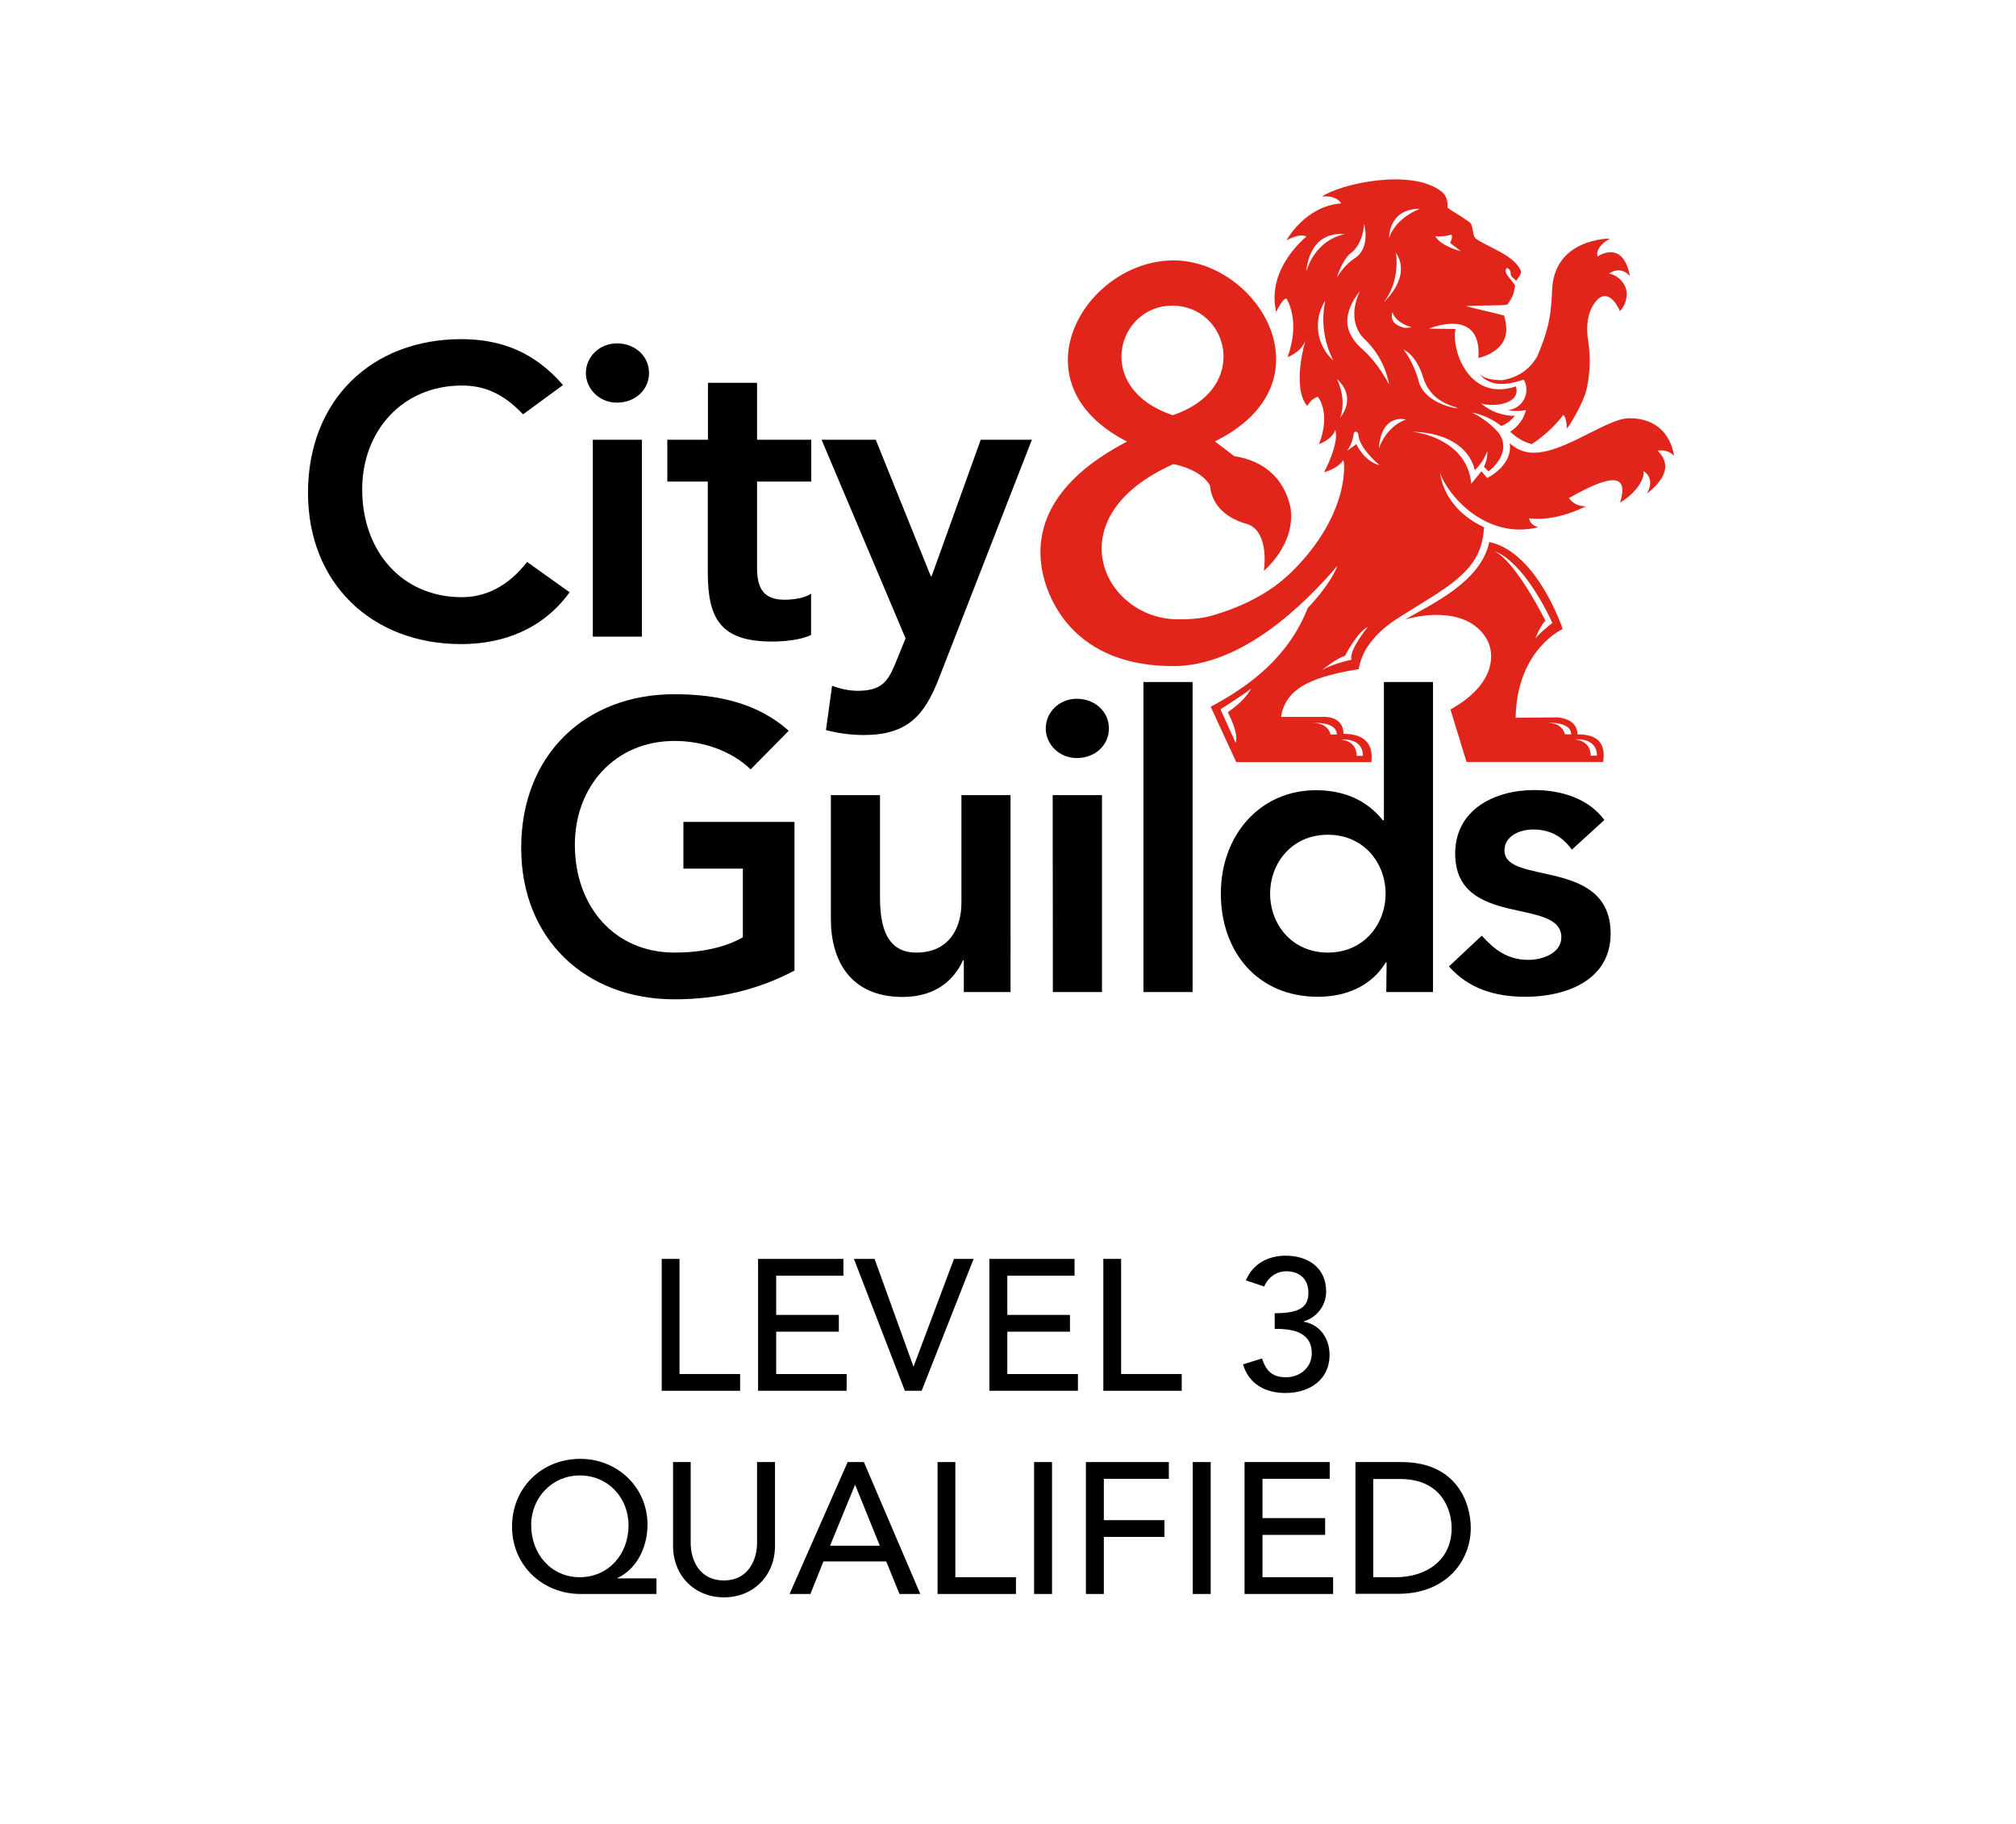
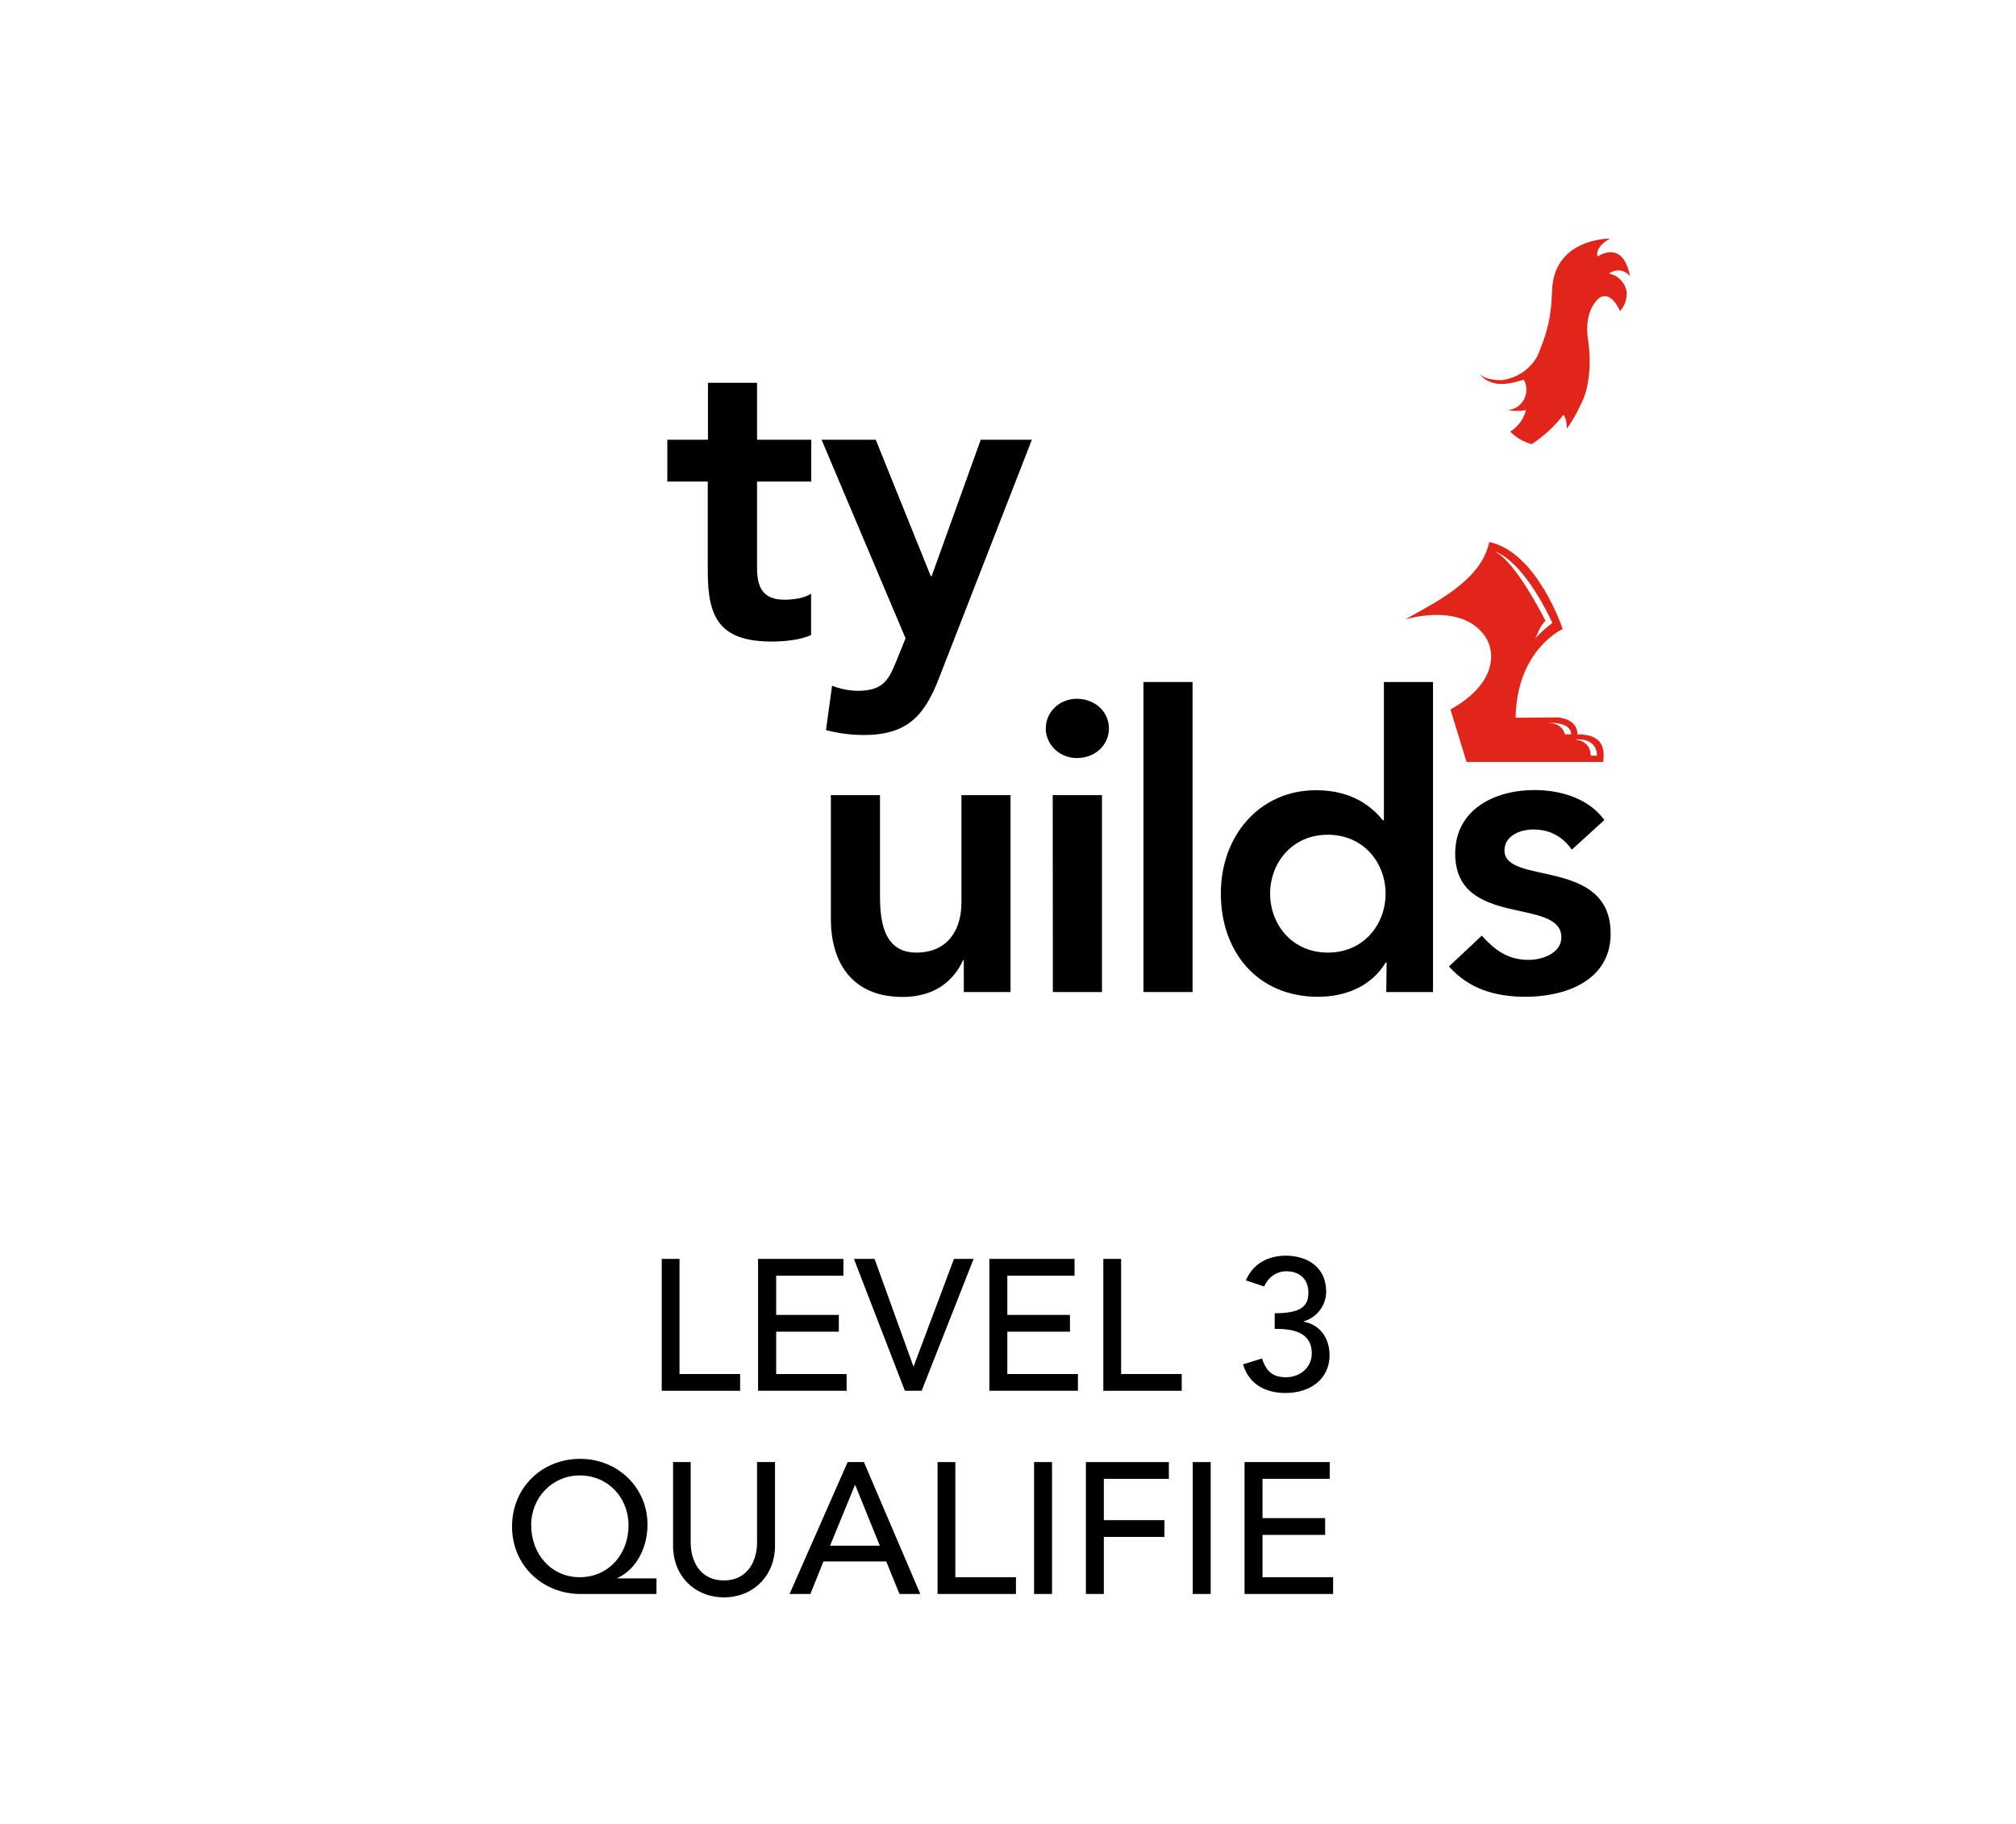
<svg xmlns="http://www.w3.org/2000/svg" xml:space="preserve" style="enable-background:new 0 0 119.06 107.72;" viewBox="0 0 119.06 107.72" y="0px" x="0px" id="Layer_1" version="1.1">
  <style type="text/css">
	.st0{fill:#E1251B;}
</style>
  <g id="C_x26_G_TEXT_00000141415141075153407030000011316158672323325851_">
-     <path d="M30.89,24.47c-1.26-1.33-2.42-1.7-3.61-1.7c-3.54,0-5.89,2.71-5.89,6.13c0,3.66,2.35,6.37,5.89,6.37   c1.38,0,2.72-0.63,3.85-2.08l2.51,1.79c-1.55,2.14-3.87,3.06-6.4,3.06c-5.28,0-9.05-3.59-9.05-8.93c0-5.5,3.78-9.08,9.05-9.08   c2.33,0,4.31,0.75,6.01,2.71L30.89,24.47z" />
-     <path d="M36.44,20.28c1.06,0,1.89,0.75,1.89,1.75c0,1-0.83,1.75-1.89,1.75c-1.06,0-1.84-0.83-1.84-1.75   C34.6,21.11,35.37,20.28,36.44,20.28z M35.01,25.97h2.9V37.6h-2.9V25.97z" />
    <path d="M39.41,28.44v-2.47h2.4v-3.36h2.9v3.36h3.2v2.47h-3.2v5.09c0,1.16,0.34,1.89,1.62,1.89c0.51,0,1.22-0.1,1.57-0.36v2.44   c-0.6,0.3-1.62,0.39-2.3,0.39c-3.08,0-3.8-1.38-3.8-4.12v-5.33H39.41z" />
    <path d="M48.52,25.97h3.2l3.25,8.06h0.05l2.9-8.06h3.02l-5.5,14.12c-0.85,2.18-1.86,3.32-4.43,3.32c-0.76,0-1.5-0.1-2.23-0.29   l0.36-2.62c0.47,0.18,0.97,0.29,1.48,0.3c1.43,0,1.82-0.51,2.3-1.72l0.56-1.38L48.52,25.97z" />
-     <path d="M46.92,57.32c-2.08,1.11-4.45,1.7-7.09,1.7c-5.28,0-9.05-3.59-9.05-8.94c0-5.5,3.78-9.08,9.05-9.08   c2.62,0,4.97,0.56,6.75,2.16l-2.25,2.28c-1.09-1.06-2.76-1.68-4.49-1.68c-3.54,0-5.89,2.71-5.89,6.13c0,3.66,2.35,6.37,5.89,6.37   c1.55,0,2.95-0.29,4.03-0.9V51.3h-3.51v-2.76h6.56V57.32z" />
    <path d="M59.68,58.59h-2.76v-1.87h-0.05c-0.53,1.16-1.62,2.16-3.56,2.16c-3.13,0-4.24-2.21-4.24-4.58v-7.34h2.9v5.89   c0,1.29,0.1,3.41,2.14,3.41c1.91,0,2.67-1.4,2.67-2.95v-6.35h2.9V58.59z" />
    <path d="M63.6,41.27c1.06,0,1.89,0.76,1.89,1.75c0,0.99-0.82,1.75-1.89,1.75c-1.07,0-1.84-0.83-1.84-1.75   C61.76,42.09,62.53,41.27,63.6,41.27z M62.17,46.96h2.91v11.63h-2.9L62.17,46.96z" />
    <path d="M67.53,40.28h2.9v18.31h-2.9L67.53,40.28L67.53,40.28z" />
    <path d="M81.89,56.84h-0.05c-0.85,1.41-2.37,2.03-4,2.03c-3.59,0-5.74-2.67-5.74-6.1c0-3.43,2.3-6.1,5.62-6.1   c2.18,0,3.34,1.02,3.94,1.77h0.07v-8.16h2.9v18.31h-2.76L81.89,56.84z M78.42,56.26c2.13,0,3.41-1.68,3.41-3.48   c0-1.81-1.29-3.48-3.41-3.48c-2.13,0-3.41,1.68-3.41,3.48C75.01,54.58,76.29,56.26,78.42,56.26z" />
    <path d="M92.83,50.18c-0.56-0.78-1.29-1.19-2.28-1.19c-0.78,0-1.7,0.37-1.7,1.24c0,2.08,6.27,0.39,6.27,4.91   c0,2.76-2.64,3.73-5.02,3.73c-1.79,0-3.34-0.46-4.53-1.79l1.94-1.82c0.75,0.83,1.52,1.43,2.76,1.43c0.85,0,1.94-0.41,1.94-1.33   c0-2.4-6.27-0.51-6.27-4.95c0-2.6,2.33-3.75,4.67-3.75c1.55,0,3.2,0.48,4.14,1.77L92.83,50.18z" />
  </g>
  <g id="lion_00000165946610764876484580000009608163815046089603_">
    <path d="M93.16,43.37c0-0.96-1.18-1-1.18-1l-2.47,0.02c0.07-4.04,2.78-5.24,2.78-5.24s-1.5-4.54-4.34-5.14   c-0.48,2.38-3.5,3.71-4.97,4.58c0.95-0.29,3.68-0.76,4.81,1.13c0.48,0.8,0.62,2.65-2.13,4.18l0.95,3.1h8.07   C94.83,43.94,94.42,43.37,93.16,43.37z M88.28,32.57c0,0,1.58,0.36,3.4,4.22c0,0-0.87,0.68-1.01,0.94c0,0,0.29-0.81,0.6-1.06   C91.28,36.67,89.54,33.18,88.28,32.57z M92.42,43.37c0,0-0.11-0.69-1.05-0.68c0,0,1.42-0.1,1.42,0.68H92.42z M93.94,44.63   c0,0,0.07-0.86-0.94-0.96c0,0,1.31-0.16,1.31,0.96H93.94z" class="st0" />
    <path d="M94.35,15.15c0,0-0.23-0.51,0.73-1.06c0,0-3.35-0.04-3.42,3.12c-0.06,1.57-0.26,2.38-0.87,3.83   c-0.45,0.79-1.16,1.26-2.06,1.41c-0.1,0-1.03,0.04-1.42-0.43c0.58,0.72,1.36,0.84,2.68,0.4c0.33,0.58,0.12,1.32-0.45,1.65   c-0.14,0.08-0.31,0.13-0.48,0.15c0.35,0.07,0.72,0.07,1.06,0c-0.13,0.53-0.47,0.98-0.93,1.27c0.35,0.36,0.79,0.61,1.27,0.74   c0.72-0.47,1.35-1.05,1.87-1.73c0,0,0.2,0.18,0.2,0.8c0.07,0,1.06-1.58,1.2-2.46c0.18-0.88,0.2-1.78,0.07-2.67   c-0.13-0.72-0.11-1.72,0.47-2.4c0.35-0.42,0.9-0.48,1.4,0.6c0,0,0.41-0.36,0.4-1.06c-0.01-0.44-0.41-1.04-1.05-1.15   c0,0,0.64-0.51,1.24,0.14C95.83,14.09,94.35,15.15,94.35,15.15z" class="st0" />
-     <path d="M98.86,26.92c0,0-0.18-2.22-2.64-2.22c-1.52,0-4.6,2.73-6.46,1.87c-0.22-0.09-0.43-0.24-0.6-0.4   c0.2,1.33-1.33,2.06-1.33,2.06l-0.34-0.4l-0.6,0.74c-0.2-2.2-2.33-2.93-3.46-3.07c2.2,0.06,3.39,1.06,3.67,2.27   c0.33-0.32,0.58-0.71,0.74-1.13c0.01,0.33-0.06,0.64-0.2,0.93l0.27,0.27c0,0,1.46-1.06,0.6-2.27c-0.44-0.51-0.99-0.92-1.59-1.21   c0.63,0.12,1.24,0.4,1.74,0.8c0.32-0.12,0.59-0.34,0.8-0.6c-0.74,0-1.44-0.26-2-0.74c0.8,0.27,2.4,0,2.06-1   c-2.73,0.93-3.83-2.12-3.56-3.39l-1.57-0.02c0,0,3.14-1.33,2.92,1.73c0,0,1.63-0.31,1.65-1.67c0-0.29-0.05-0.56-0.14-0.84   l-2.22-0.54c0.06-0.07,2.36-0.02,2.42-0.11c0.3-0.41,0.37-0.57,0.46-1.11l-0.01-0.01c-0.06-0.14-0.36-0.48-0.36-0.48   c-0.33-0.39-0.13-0.54-0.13-0.54c0.15-0.03,0.24,0.2,0.23,0.28c0.01,0.07,0.02,0.15,0.06,0.21l0.28,0.25   c0.13-0.21,0.34-0.44,0.26-0.6c-0.38-0.88-1.78-1.32-2.6-1.85c-0.31-0.19-0.15-0.81-0.44-1.02c-0.77-0.53-0.77-0.49-1.28-0.84   c0-0.13,0.05-0.63-0.35-0.95c-1.78-1.41-5.99-0.46-7.07,0.29c0.92-0.09,1.13,0.4,1.13,0.4c-2.15,0.18-3.22,2.18-3.22,2.18   c0.53-0.27,0.89-0.35,1.18-0.22c0,0-2.4,1.88-1.79,4.46c0,0,0.36-0.8,0.6-0.8c0,0,0.87,1.27,0.07,3.46c0,0,0.81-0.27,1.06-1   c0,0-0.84,2.76,0.1,3.89c0,0,0.24-0.46,0.63-0.54c0,0,0.79,0.92,0.07,2.79c0,0,0.74-0.25,0.96-0.83c0,0,0.29,0.63-0.66,2.49   c0,0,0.75-0.18,1.13-0.7c0.06-0.09,0.51,3.07-3.04,6.58c-1.32,1.3-3.04,2.12-4.83,2.62c-0.47,0.13-1.34,0.22-2.16,0.18   c-4.24-0.24-6.91-6.09,0-9.16c0,0,1.62,0.28,2.16,1.27c0.08,0.95,0.71,1.85,2.16,2.26c1.2,0.35,1.11,2.18,1.02,2.77   c0,0,1.92-1.57,1.57-3.76c-0.38-1.7-1.56-2.74-3.32-3.01l-1.14-0.87c7-3.47,2.54-10.71-2.47-10.69c-5.2,0.03-9.51,7.22-2.72,10.7   c-4.57,2.38-5.35,5.18-5.06,7.31c0,0,0.55,5.95,7.8,5.95c4.05,0,7.74-3.65,9.69-5.93c-0.46,1.18-1.76,2.5-1.76,2.5   c-1.1,2.8-3.28,4.53-5.73,5.83l1.51,3.27h7.98c0.13-1.06-0.39-1.67-1.65-1.67c0-1.11-1.22-1-1.22-1h-2.46   c0.25-1.84,2.18-2.42,4.58-2.82c0.19-1.03,0.69-1.63,1.29-2.23c0.5-0.45,0.74-0.59,1.31-0.96c2.34-1.48,4.22-2.4,4.68-4.32   c0.07-0.27,0.13-0.87,0.13-0.87c-2.46-1.13-2.6-3.2-2.6-3.2c0.41,1.25,2.68,3.97,5.79,3.2c0,0-0.5-0.13-0.53-0.53   c0,0,1.39,0.27,3.35-0.71c-0.35-0.01-0.65-0.05-1.01-0.48c2.8-1.6,3.49-1.28,3.03,0.26c1.04-0.62,1.46-1.47,1.38-1.86   c0,0,0.74,0.39,0.2,1.33c1.91-1.47,0.74-2.39,0.64-2.53C97.88,26.62,98.48,26.49,98.86,26.92z M85.72,13.86   c0.1,0.15-0.08,0.49-0.08,0.49l0.64,0.49c-1.34-0.38-1.51-0.89-1.51-0.89C85.08,13.99,85.41,13.94,85.72,13.86z M69.23,18.05   c3.33,0,4.68,4.91,0.03,6.47C64.53,22.94,65.98,18.05,69.23,18.05z M72.52,42.07c-0.02,0.03,0.65,1.15,0.46,1.81   c-0.35-0.76-0.9-1.99-0.9-1.99c-0.04,0.02,1.01-0.62,1.81-1.22C73.43,41.5,72.58,41.98,72.52,42.07L72.52,42.07z M80.49,44.64   h-0.37c0,0,0.07-0.86-0.94-0.96C79.18,43.68,80.49,43.52,80.49,44.64L80.49,44.64z M78.95,43.38h-0.37c0,0-0.11-0.69-1.05-0.68   C77.53,42.7,78.95,42.59,78.95,43.38L78.95,43.38z M86.05,24.08c0.33,0.12-2.01-0.14-2.3-1.7c0,0-0.34-1.13-0.87-1.73   c0,0,0.74,0.24,1.18,1.67C84.48,23.69,85.73,23.96,86.05,24.08z M82.24,18.43c0,0,0.07,0.58,1.13,0.9c0,0-0.28,0.04-0.4,0.03   C82.61,19.3,82.03,19.04,82.24,18.43z M83.86,12.33c0,0-1.42,0.5-1.82,1.72C82.04,14.06,81.97,12.33,83.86,12.33z M82.44,14.93   c0.96,1.43-0.71,2.91-0.71,2.91C82.74,16.53,82.44,14.93,82.44,14.93z M77.15,16.03c0,0,0.08-2.39,2.27-2.2   C79.41,13.83,77.75,14.06,77.15,16.03L77.15,16.03z M78.27,17.75c-0.26,1.2-0.09,2.44,0.47,3.54   C77.73,20.38,77.54,18.88,78.27,17.75L78.27,17.75z M78.95,16.4c0,0,0.3-1.06,0.85-1.47c0.46-0.36,0.72-1.02,0.76-1.71   c0,0,0.41,1.41-0.55,2.03C80.02,15.25,79.43,15.59,78.95,16.4L78.95,16.4z M79.15,24.66c0.41-1.14-0.2-2.28-0.2-2.28   C80.19,23.5,79.15,24.66,79.15,24.66L79.15,24.66z M79.81,38.97c0,0-0.97,0.18-1.72,0.59c0,0,0.97-0.76,1.34-0.82   c0,0,0.7-1.38,1.35-1.72C80.79,37.03,79.67,38.35,79.81,38.97L79.81,38.97z M80.1,26.23l-0.53,0.39c0.22-0.36,0.3-0.54,0.37-0.98   c0.03-0.25,0.26-0.13,0.28,0c0.01,0.82,1.26,1.84,1.26,1.84C80.55,27.24,80.1,26.23,80.1,26.23L80.1,26.23z M79.7,19.62   c-0.51-1.16,0.61-2.42,0.61-2.42c-0.88,1.89,0.28,2.83,0.28,2.83c0.76,0.72,1.26,1.66,1.45,2.68C80.8,20.47,80.21,20.77,79.7,19.62   L79.7,19.62z M81.43,26.49c0.16-2.14,1.6-1.71,1.6-1.71C81.81,25.22,81.44,26.48,81.43,26.49L81.43,26.49z" class="st0" />
  </g>
  <g>
    <path d="M39.07,74.35h1.06v6.8h3.58v0.99h-4.63V74.35z" />
    <path d="M44.78,74.35h5.03v0.99h-3.97v2.32h3.7v0.99h-3.7v2.5H50v0.99h-5.23V74.35z" />
    <path d="M50.43,74.35h1.22l2.29,6.34h0.02l2.38-6.34h1.16l-3.07,7.79h-0.99L50.43,74.35z" />
    <path d="M58.43,74.35h5.03v0.99h-3.97v2.32h3.7v0.99h-3.7v2.5h4.17v0.99h-5.23V74.35z" />
    <path d="M65.15,74.35h1.06v6.8h3.58v0.99h-4.63V74.35z" />
    <path d="M74.53,80.23c0.25,0.75,0.61,1.11,1.43,1.11c0.81,0,1.51-0.57,1.51-1.41c0-1.3-1.2-1.45-2.19-1.45v-0.92   c1.61,0,1.99-0.45,1.99-1.22c0-0.83-0.56-1.26-1.31-1.26c-0.57,0-1.07,0.36-1.3,0.9l-1.08-0.36c0.41-0.99,1.32-1.46,2.35-1.46   c1.28,0,2.39,0.68,2.39,2.12c0,0.81-0.54,1.53-1.33,1.76v0.02c0.98,0.17,1.53,1,1.53,1.96c0,1.5-1.22,2.25-2.6,2.25   c-1.19,0-2.16-0.52-2.51-1.69L74.53,80.23z" />
    <path d="M38.77,94.14h-4.49c-2.21,0-4.04-1.66-4.04-3.98c0-2.29,1.75-4,4.03-4c2.19,0,3.97,1.67,3.97,3.89   c0,1.32-0.63,2.62-1.78,3.15v0.02h2.31V94.14z M37.12,90.09c0-1.65-1.22-2.95-2.88-2.95c-1.63,0-2.87,1.31-2.87,2.93   c0,1.71,1.18,3.08,2.87,3.08C35.94,93.15,37.12,91.79,37.12,90.09z" />
    <path d="M40.79,86.35v4.77c0,0.97,0.48,2.22,1.96,2.22c1.47,0,1.96-1.25,1.96-2.22v-4.77h1.06v4.94c0,1.8-1.31,3.05-3.01,3.05   c-1.71,0-3.01-1.24-3.01-3.05v-4.94H40.79z" />
    <path d="M50.06,86.35h0.96l3.33,7.79h-1.23l-0.78-1.92h-3.71l-0.77,1.92h-1.23L50.06,86.35z M51.96,91.29l-1.45-3.58h-0.02   l-1.47,3.58H51.96z" />
    <path d="M55.36,86.35h1.06v6.8H60v0.99h-4.63V86.35z" />
    <path d="M61.07,86.35h1.06v7.79h-1.06V86.35z" />
    <path d="M64.13,86.35h4.9v0.99h-3.84v2.44h3.58v0.99h-3.58v3.37h-1.06V86.35z" />
    <path d="M70.44,86.35h1.06v7.79h-1.06V86.35z" />
    <path d="M73.5,86.35h5.03v0.99h-3.97v2.32h3.7v0.99h-3.7v2.5h4.17v0.99H73.5V86.35z" />
-     <path d="M80.05,86.35h2.72c3.29,0,4.09,2.45,4.09,3.89c0,1.99-1.49,3.89-4.27,3.89h-2.54V86.35z M81.1,93.15h1.33   c1.78,0,3.3-0.98,3.3-2.9c0-0.99-0.52-2.9-3.05-2.9H81.1V93.15z" />
  </g>
</svg>